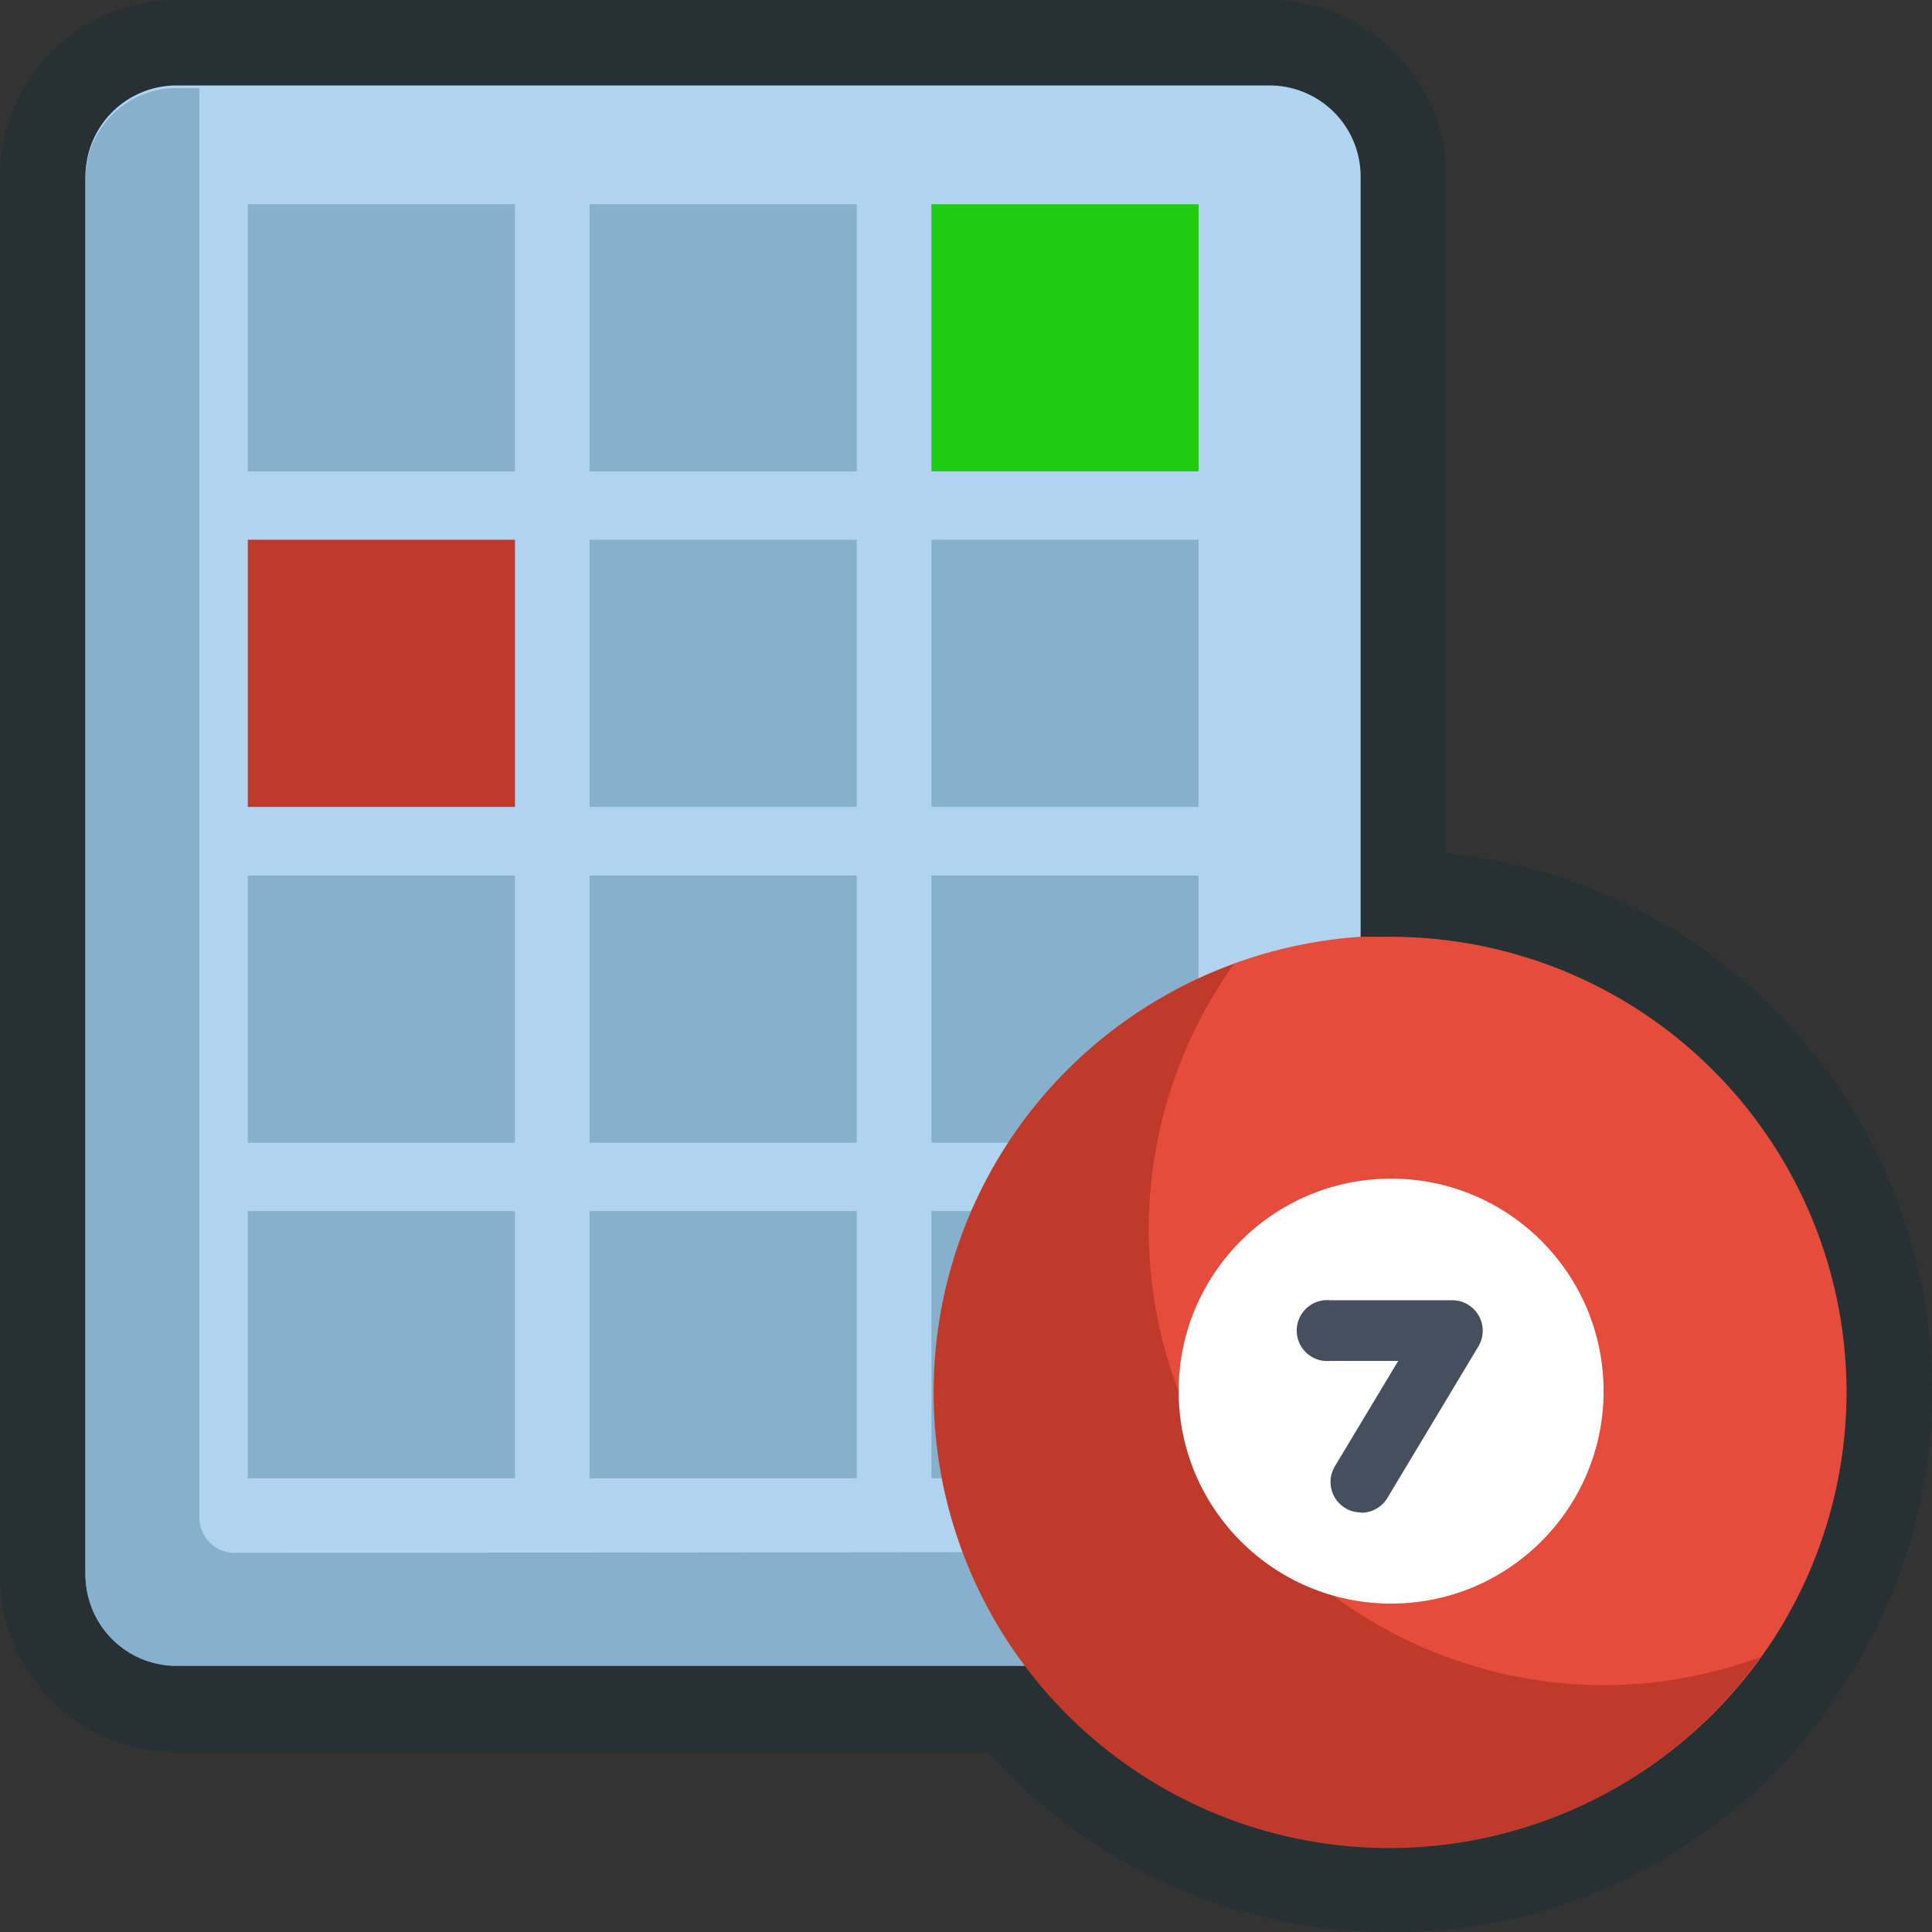
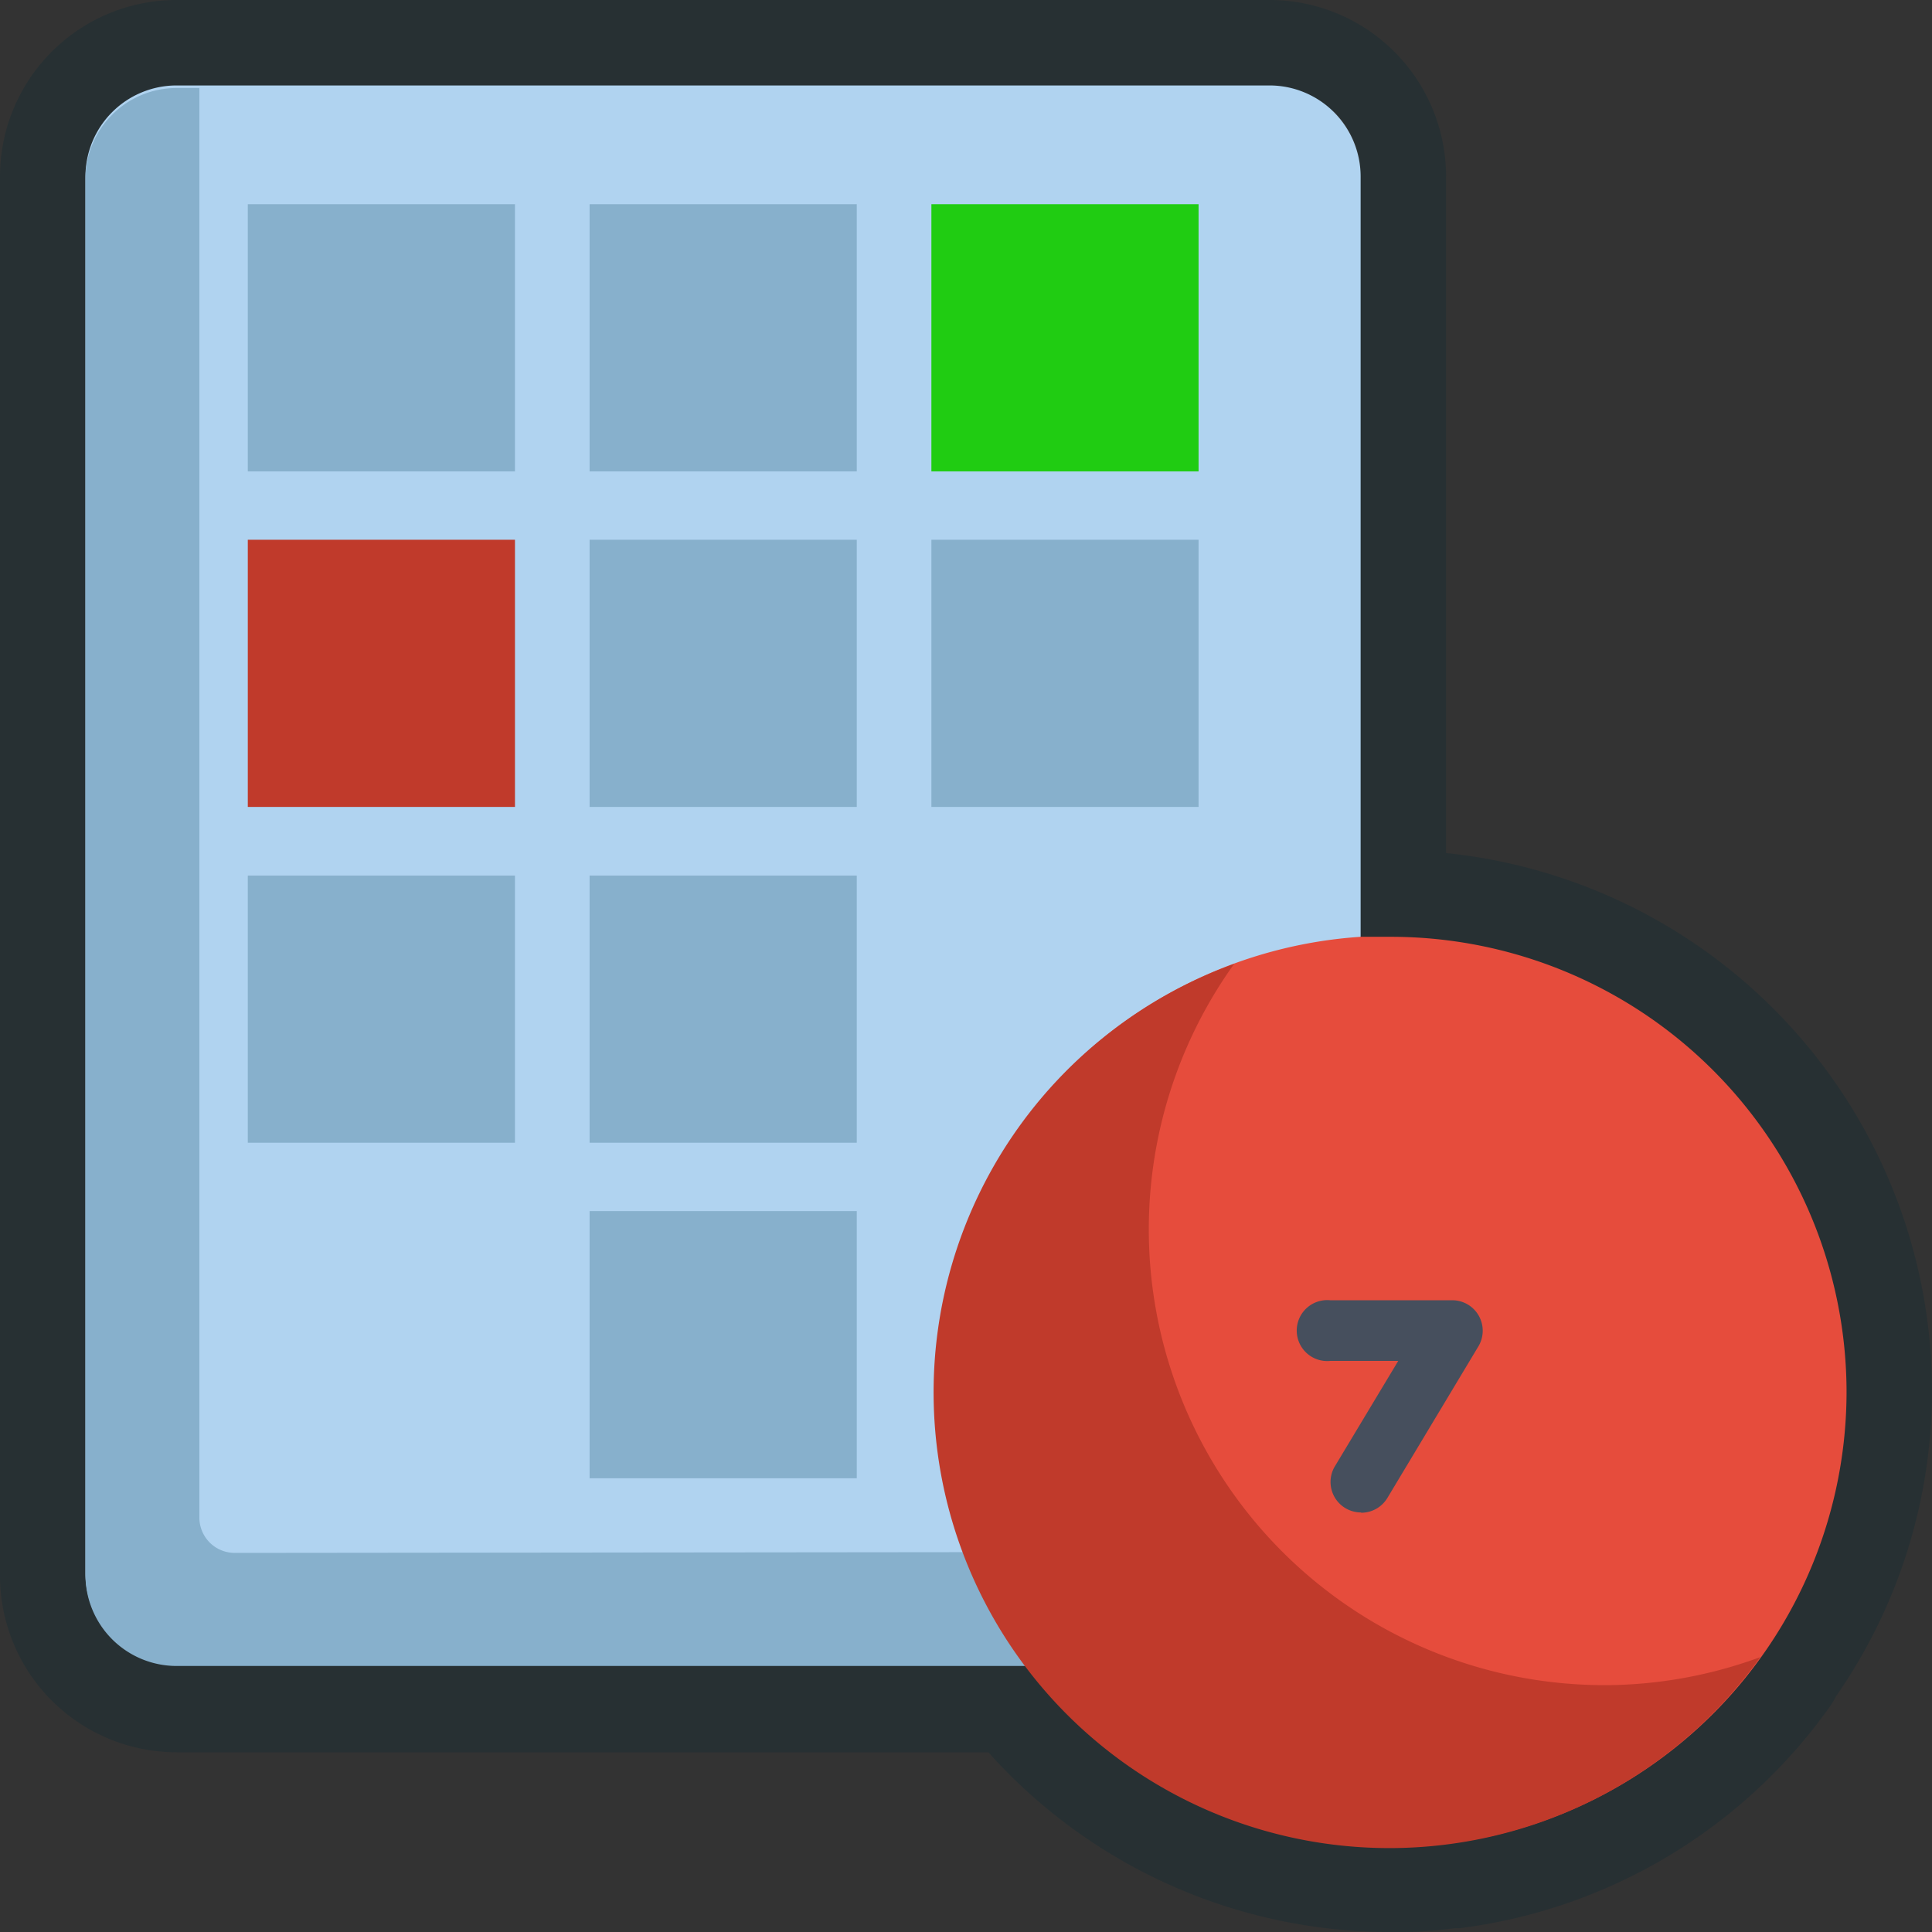
<svg xmlns="http://www.w3.org/2000/svg" viewBox="0 0 67.83 67.83" width="100" height="100">
  <rect x="0" y="0" width="67.83" height="67.83" fill="#333333" stroke="none" />
  <defs>
    <style>.cls-1{fill:#273033;}.cls-2{fill:#b0d3f0;}.cls-3{fill:#87b0cc;}.cls-4{fill:#20cc12;}.cls-5{fill:#c03a2b;}.cls-6{fill:#e64c3c;}.cls-7{fill:#fff;}.cls-8{fill:#464f5d;}</style>
  </defs>
  <title>Ресурс 97</title>
  <g id="Слой_2" data-name="Слой 2">
    <g id="Capa_1" data-name="Capa 1">
      <path class="cls-1" d="M67.83,48.83A19,19,0,0,0,50.77,29.95V6.2A6.2,6.2,0,0,0,44.57,0H6.2A6.2,6.2,0,0,0,0,6.2V55.32a6.2,6.2,0,0,0,6.2,6.2h28.5a18.92,18.92,0,0,0,14.14,6.31h.43c.6,0,1.2-.06,1.79-.13l.16,0a18.83,18.83,0,0,0,13-7.75,3,3,0,0,0,.25-.41A18.8,18.8,0,0,0,67.83,48.83ZM3,6.29H3V55.23H3V6.29ZM39,61.44c-.2-.16-.39-.33-.59-.5C38.6,61.11,38.79,61.28,39,61.44Zm1.23.87c-.22-.14-.42-.29-.63-.44C39.8,62,40,62.17,40.22,62.31Zm1.31.75c-.23-.12-.45-.25-.67-.38C41.08,62.81,41.3,62.94,41.53,63.06Zm1.38.63c-.24-.1-.48-.21-.72-.32C42.43,63.48,42.67,63.6,42.91,63.69Zm1.45.5c-.26-.07-.5-.17-.75-.25C43.86,64,44.1,64.12,44.36,64.19Zm1.5.36c-.26,0-.52-.12-.78-.18C45.34,64.43,45.6,64.5,45.86,64.55Zm1.55.21c-.27,0-.54-.07-.81-.1C46.88,64.7,47.15,64.74,47.42,64.76Zm.35-31.87h0Zm.41,31.91c.34,0,.67,0,1,0h-.37C48.61,64.83,48.4,64.81,48.18,64.8ZM62.09,39.9a16.07,16.07,0,0,0-2-2.37A16.08,16.08,0,0,1,62.09,39.9Zm-15.26-36a3.19,3.19,0,0,1,.94,2.26V29.88h0V6.2a3.2,3.2,0,0,0-2-2.95A3.2,3.2,0,0,1,46.83,3.94Z" />
      <path id="Shape" class="cls-2" d="M36,58.43H6.2A3.2,3.2,0,0,1,3,55.23V6.2A3.2,3.2,0,0,1,6.2,3H44.57a3.2,3.2,0,0,1,3.2,3.2V32.89Z" />
      <path class="cls-3" d="M8.24,54.52A1.24,1.24,0,0,1,7,53.27V3.09H6.2A3.2,3.2,0,0,0,3,6.29v49a3.2,3.2,0,0,0,3.2,3.2H36l1.84-4Z" />
      <rect class="cls-3" x="8.7" y="7.17" width="9.38" height="9.38" />
      <rect class="cls-3" x="20.7" y="7.17" width="9.38" height="9.38" />
      <rect class="cls-4" x="32.7" y="7.17" width="9.38" height="9.38" />
      <rect class="cls-5" x="8.7" y="18.95" width="9.38" height="9.38" />
      <rect class="cls-3" x="20.7" y="18.95" width="9.38" height="9.38" />
      <rect class="cls-3" x="32.7" y="18.95" width="9.38" height="9.38" />
      <rect class="cls-3" x="8.7" y="30.74" width="9.38" height="9.38" />
      <rect class="cls-3" x="20.7" y="30.74" width="9.38" height="9.38" />
-       <rect class="cls-3" x="32.7" y="30.74" width="9.38" height="9.38" />
-       <rect class="cls-3" x="8.7" y="42.52" width="9.38" height="9.38" />
      <rect class="cls-3" x="20.7" y="42.52" width="9.38" height="9.38" />
-       <rect class="cls-3" x="32.7" y="42.52" width="9.38" height="9.38" />
      <path id="Shape-2" data-name="Shape" class="cls-6" d="M64.83,48.84A16,16,0,1,1,47.77,32.89c.35,0,.7,0,1.07,0A16,16,0,0,1,64.83,48.84Z" />
      <path class="cls-5" d="M56.66,59.16A16,16,0,0,1,43.33,33.84,16,16,0,1,0,61.8,58.18,15.93,15.93,0,0,1,56.66,59.16Z" />
-       <circle id="Oval" class="cls-7" cx="48.84" cy="48.84" r="7.46" />
      <path id="Shape-3" data-name="Shape" class="cls-8" d="M47.77,53.1a1.07,1.07,0,0,1-.91-1.61l2.23-3.71H46.7a1.07,1.07,0,1,1,0-2.13H51a1.07,1.07,0,0,1,.91,1.61l-3.2,5.33a1.07,1.07,0,0,1-.91.52Z" />
    </g>
  </g>
</svg>